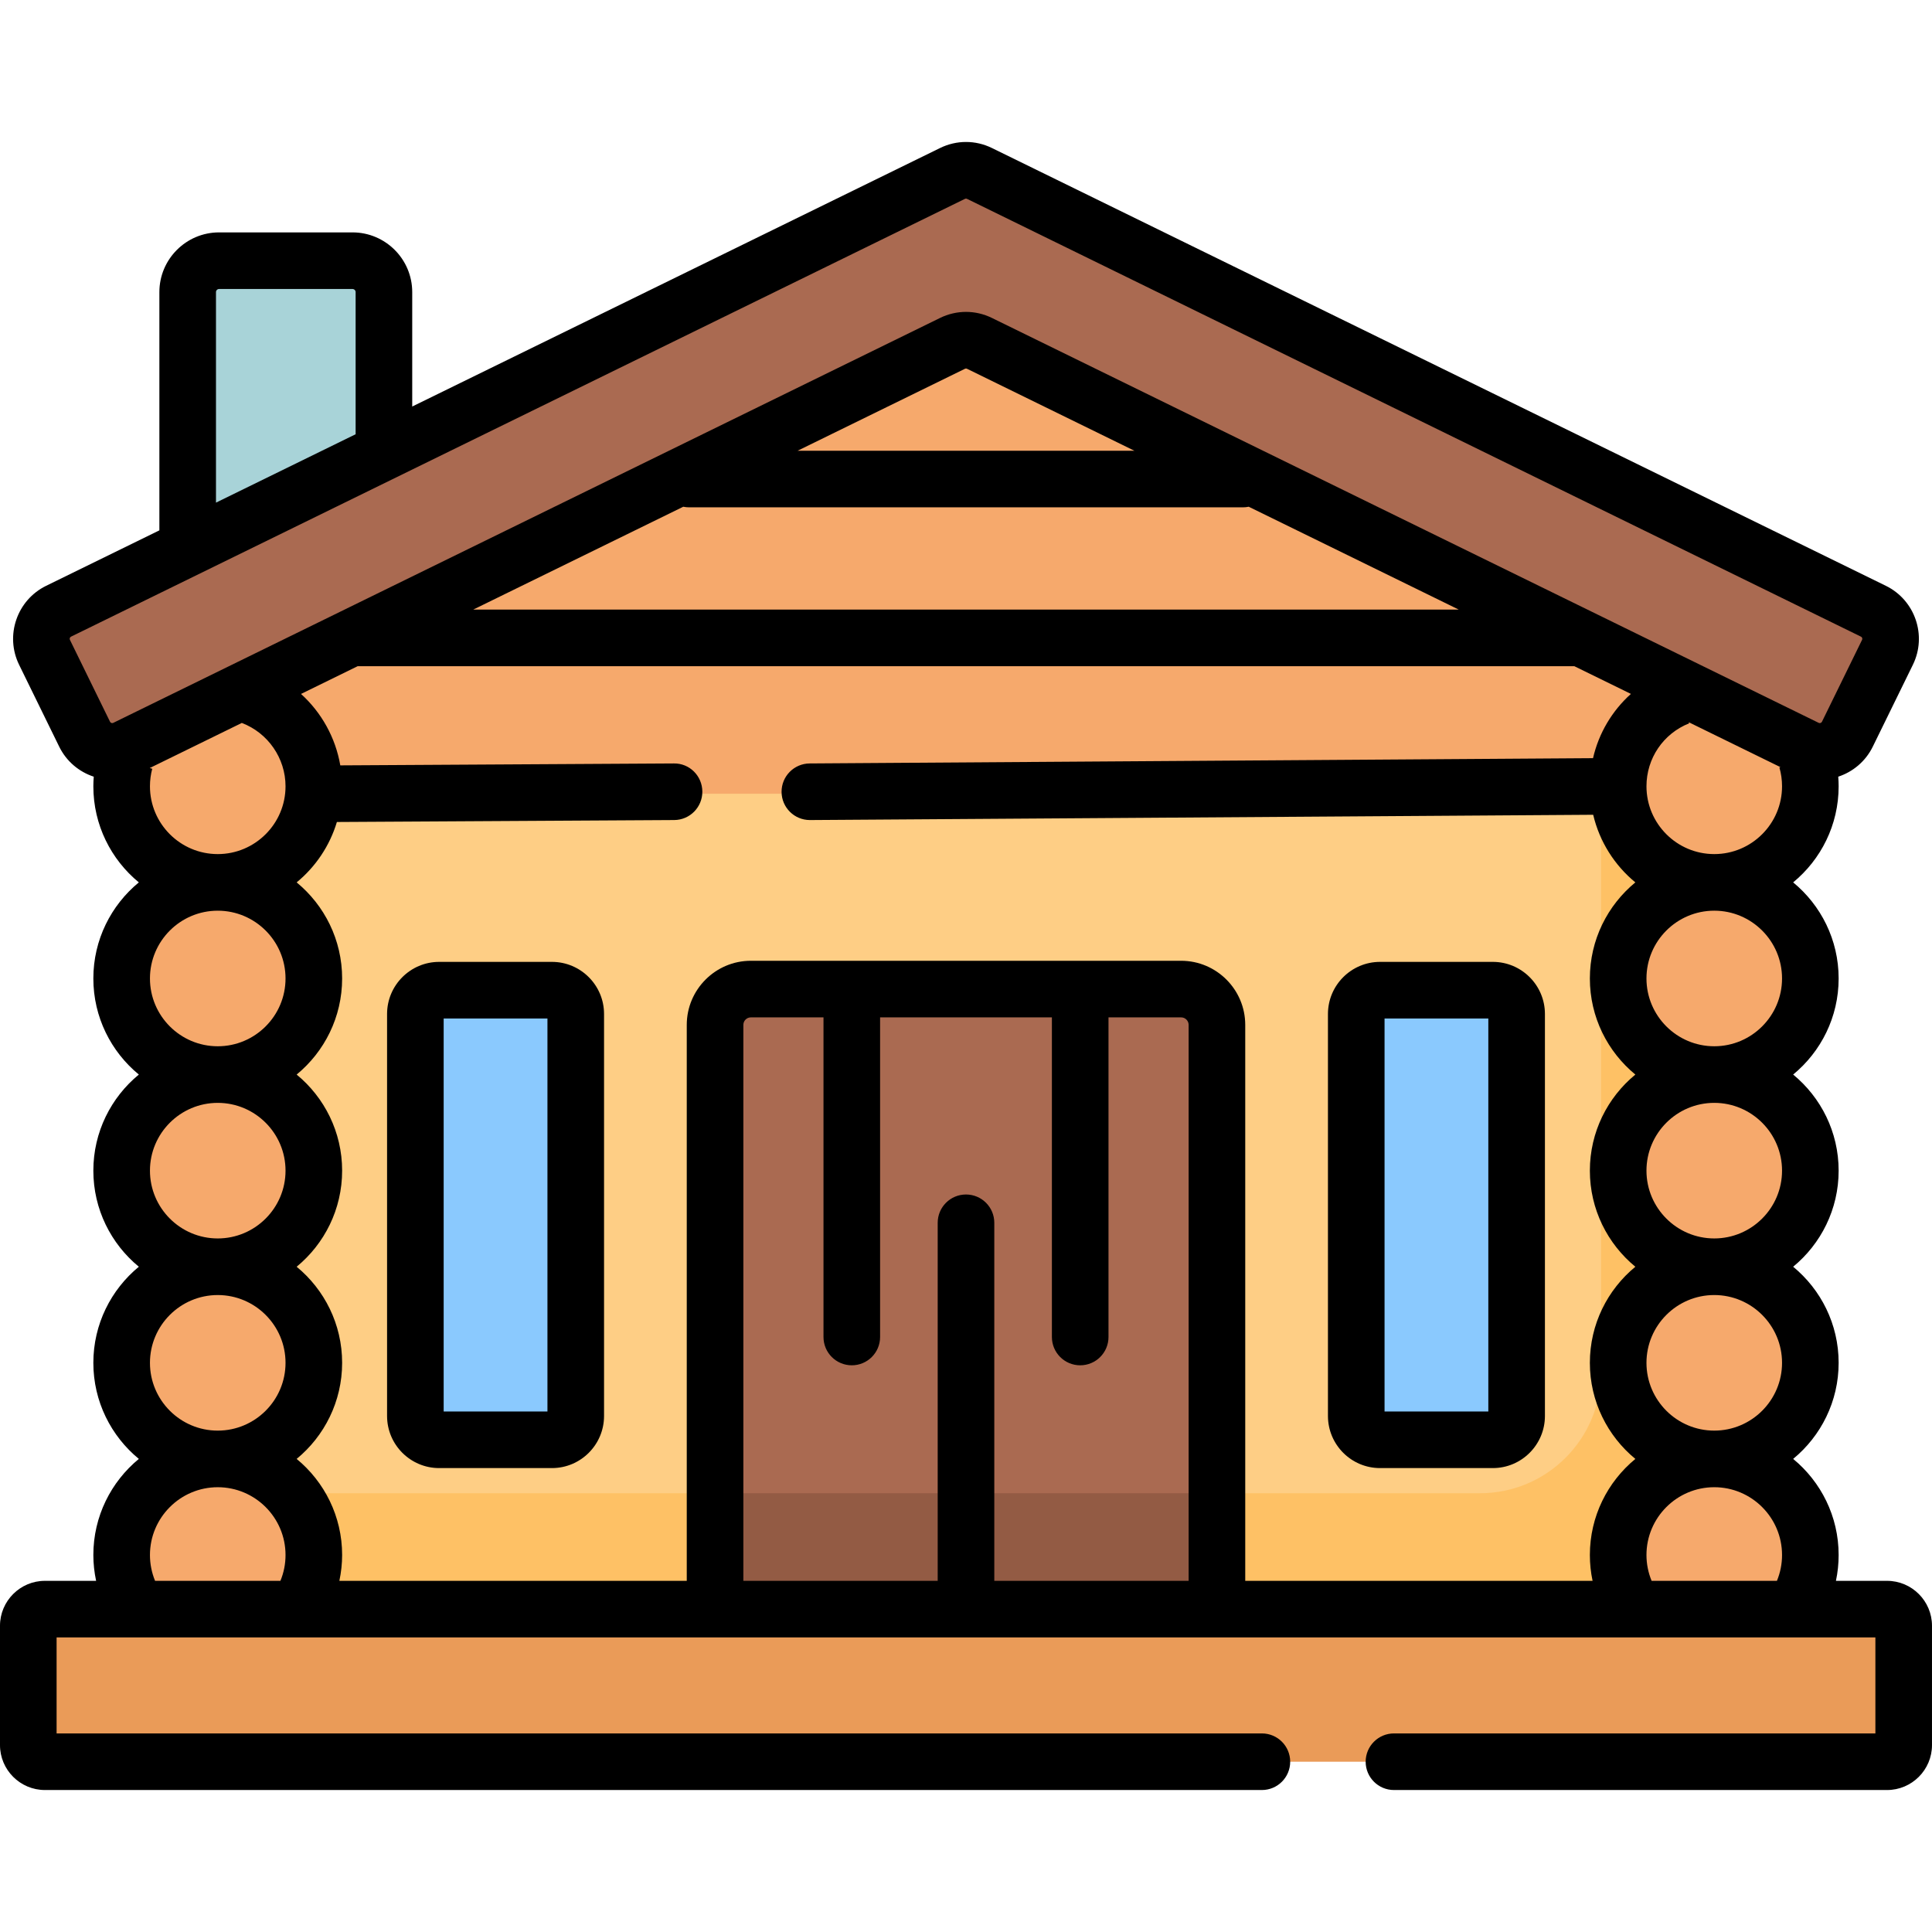
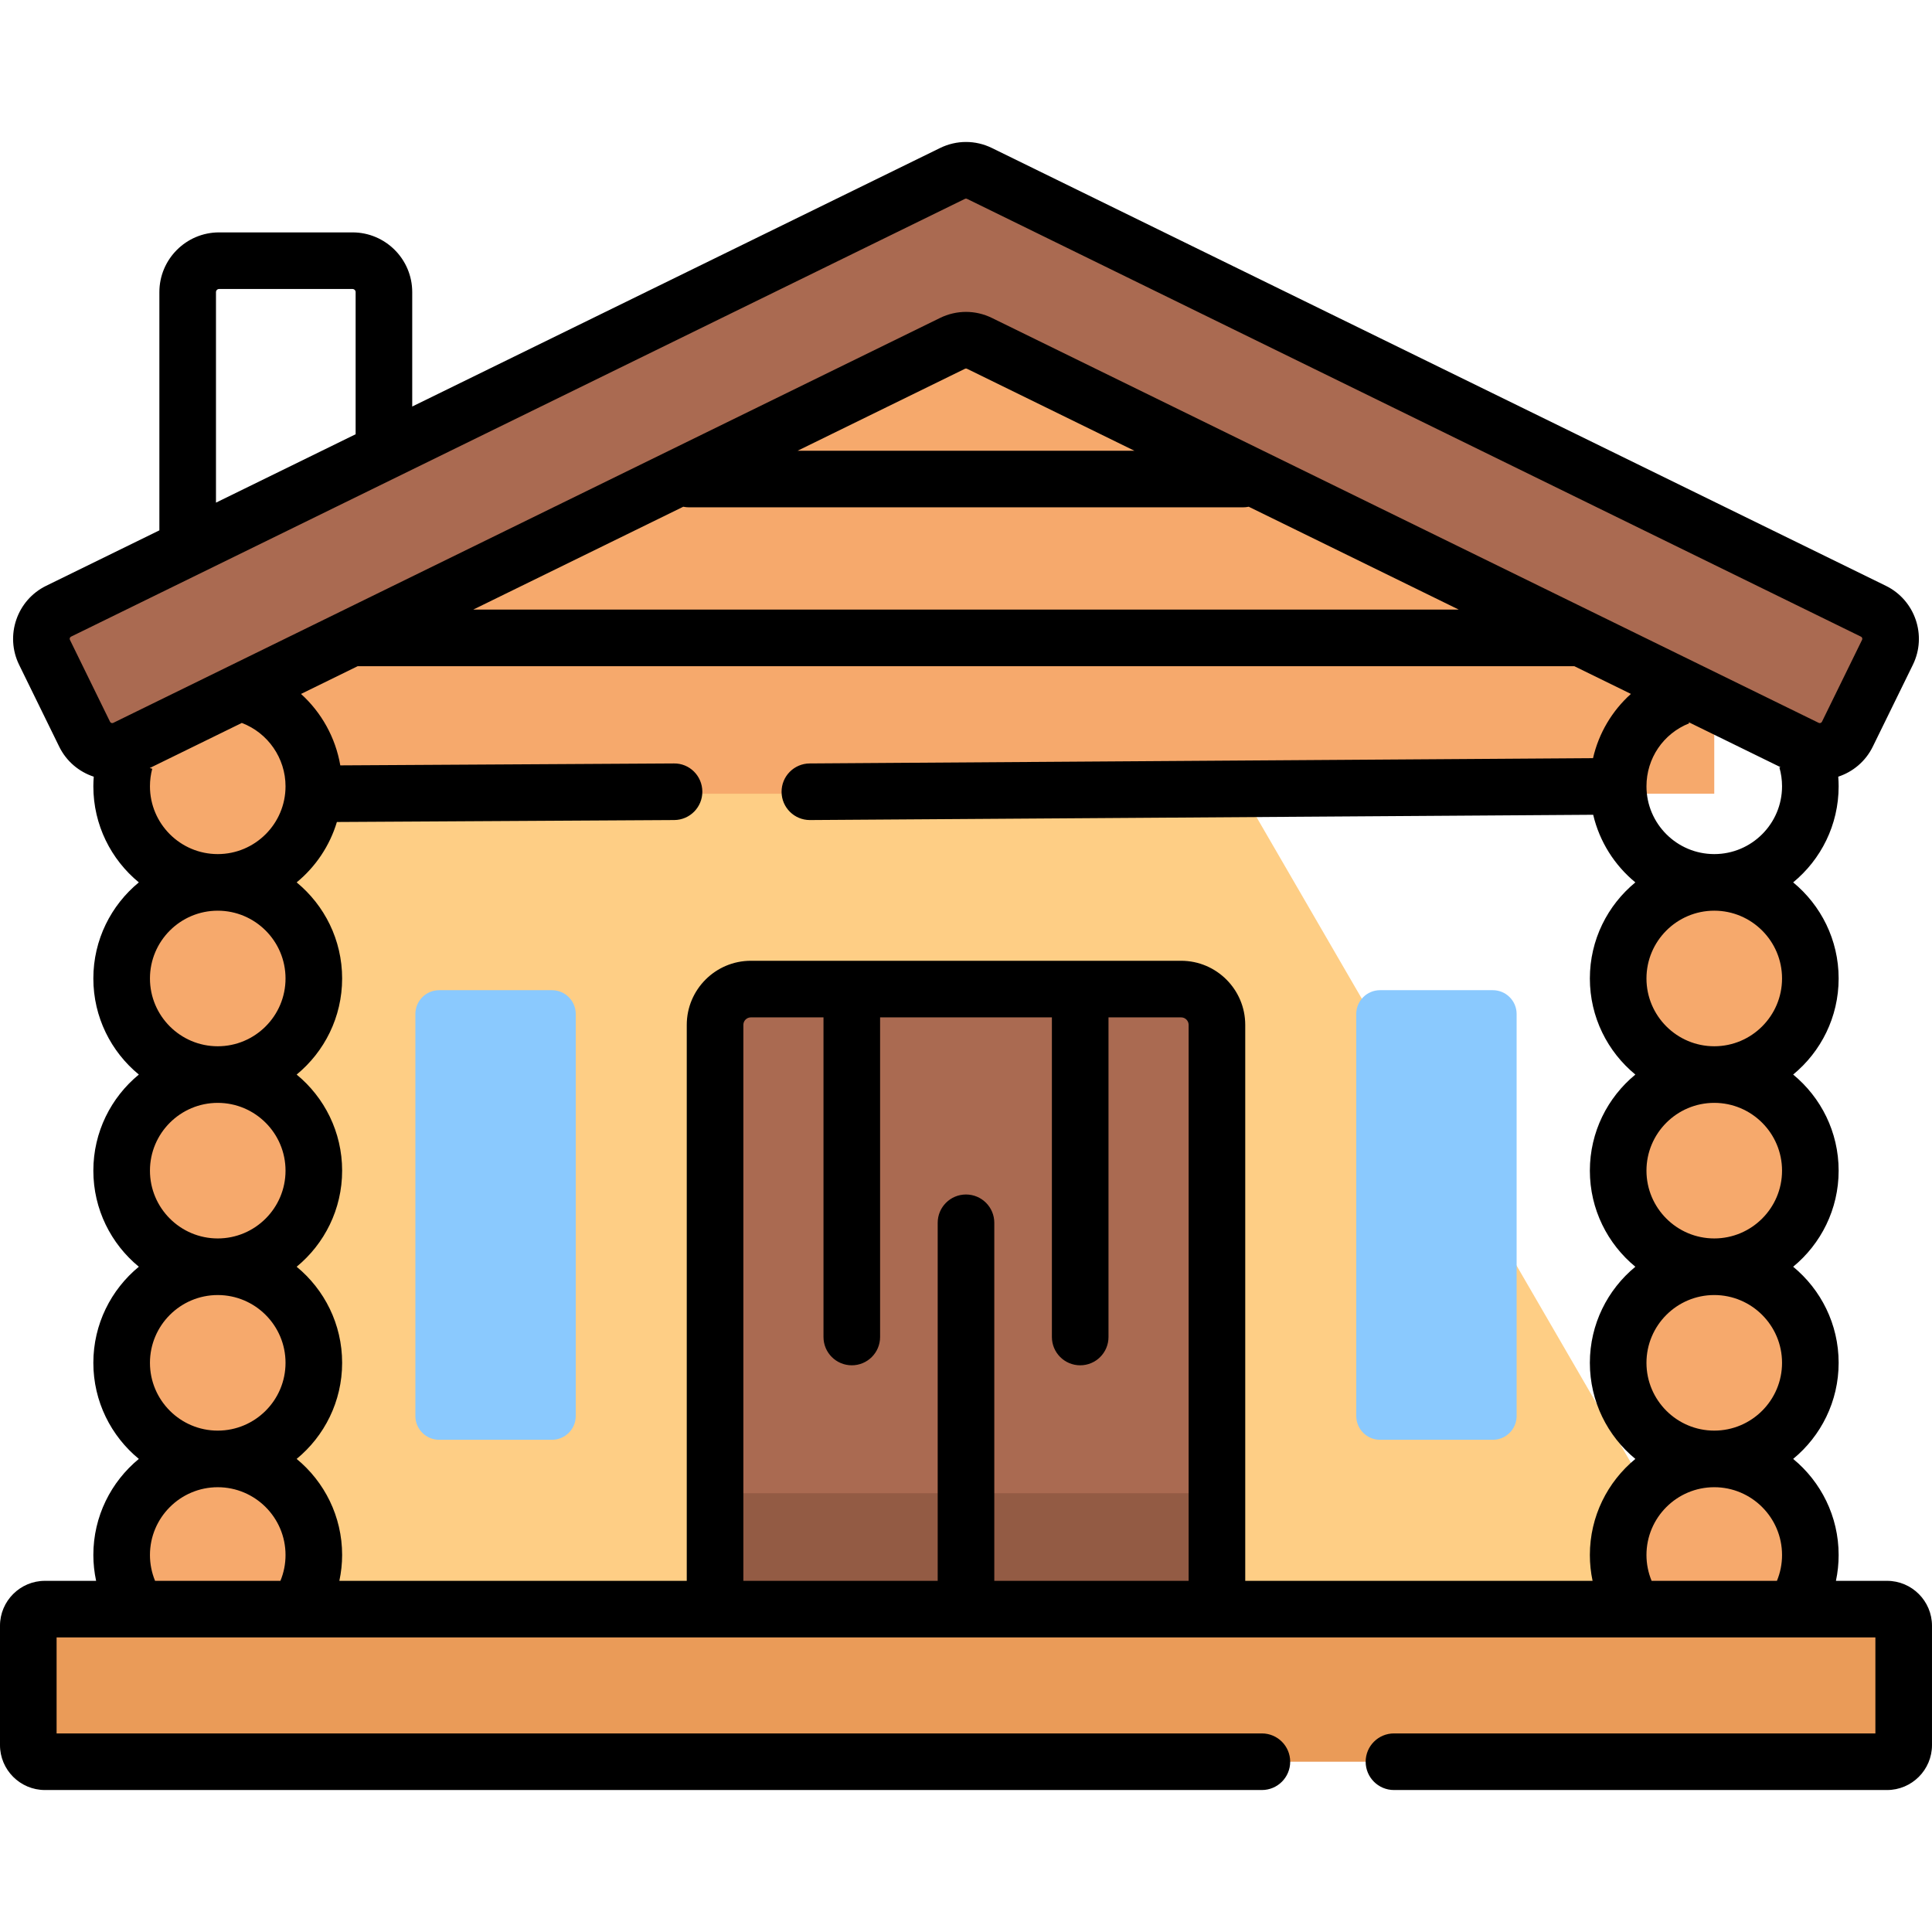
<svg xmlns="http://www.w3.org/2000/svg" id="Capa_1" enable-background="new 0 0 512 512" height="512" viewBox="0 0 512 512" width="512">
  <g>
    <g>
      <g>
        <g>
-           <path d="m101.746 119.757-52.008 25.471v-67.815c0-4.599 3.728-8.328 8.328-8.328h35.352c4.599 0 8.328 3.728 8.328 8.328z" fill="#a8d3d8" />
-         </g>
+           </g>
      </g>
      <g>
        <g>
-           <path d="m256 83.787-198.296 97.114v244.822h198.296 198.295v-244.822z" fill="#fece85" />
+           <path d="m256 83.787-198.296 97.114v244.822h198.296 198.295z" fill="#fece85" />
        </g>
      </g>
-       <path d="m424.295 166.209v197.415c0 17.728-14.371 32.099-32.099 32.099h-166.196-168.296v30h198.296 198.295v-244.822z" fill="#fec165" />
      <g>
        <g>
          <path d="m454.295 210.341v-29.44l-198.295-97.114-198.296 97.114v29.44z" fill="#f6a96c" />
        </g>
      </g>
      <g>
        <g>
-           <circle cx="454.295" cy="208.377" fill="#f6a96c" r="25.464" />
-         </g>
+           </g>
      </g>
      <g>
        <g>
          <circle cx="454.295" cy="259.306" fill="#f6a96c" r="25.464" />
        </g>
      </g>
      <g>
        <g>
          <circle cx="454.295" cy="310.235" fill="#f6a96c" r="25.464" />
        </g>
      </g>
      <g>
        <g>
          <circle cx="454.295" cy="361.164" fill="#f6a96c" r="25.464" />
        </g>
      </g>
      <g>
        <g>
          <circle cx="454.295" cy="412.092" fill="#f6a96c" r="25.464" />
        </g>
      </g>
      <g>
        <g>
          <circle cx="57.704" cy="208.377" fill="#f6a96c" r="25.464" />
        </g>
      </g>
      <g>
        <g>
          <circle cx="57.704" cy="259.306" fill="#f6a96c" r="25.464" />
        </g>
      </g>
      <g>
        <g>
          <circle cx="57.704" cy="310.235" fill="#f6a96c" r="25.464" />
        </g>
      </g>
      <g>
        <g>
          <circle cx="57.704" cy="361.164" fill="#f6a96c" r="25.464" />
        </g>
      </g>
      <g>
        <g>
          <circle cx="57.704" cy="412.092" fill="#f6a96c" r="25.464" />
        </g>
      </g>
      <g>
        <g>
          <path d="m322.501 426.438h-133.002v-154.832c0-5.242 4.25-9.492 9.492-9.492h114.019c5.242 0 9.492 4.25 9.492 9.492v154.832z" fill="#aa6a51" />
        </g>
      </g>
      <g>
        <g>
          <path d="m478.683 198.301-219.104-107.305c-2.258-1.106-4.901-1.106-7.16 0l-219.102 107.305c-4.037 1.977-8.912.307-10.89-3.73l-10.628-21.701c-1.977-4.037-.307-8.912 3.73-10.89l236.891-116.015c2.258-1.106 4.901-1.106 7.16 0l236.89 116.016c4.037 1.977 5.707 6.852 3.73 10.889l-10.627 21.7c-1.978 4.038-6.853 5.708-10.89 3.731z" fill="#aa6a51" />
        </g>
      </g>
      <g>
        <g>
          <path d="m500.088 466.876h-488.176c-2.437 0-4.412-1.975-4.412-4.412v-31.614c0-2.437 1.975-4.412 4.412-4.412h488.176c2.437 0 4.412 1.975 4.412 4.412v31.614c0 2.436-1.975 4.412-4.412 4.412z" fill="#ea9b58" />
        </g>
      </g>
      <g>
        <g>
          <path d="m146.27 381.558h-29.883c-3.484 0-6.309-2.825-6.309-6.309v-106.532c0-3.484 2.825-6.309 6.309-6.309h29.883c3.484 0 6.309 2.825 6.309 6.309v106.532c0 3.484-2.825 6.309-6.309 6.309z" fill="#8ac9fe" />
        </g>
      </g>
      <g>
        <g>
          <path d="m395.613 381.558h-29.883c-3.484 0-6.309-2.825-6.309-6.309v-106.532c0-3.484 2.825-6.309 6.309-6.309h29.883c3.484 0 6.309 2.825 6.309 6.309v106.532c.001 3.484-2.824 6.309-6.309 6.309z" fill="#8ac9fe" />
        </g>
      </g>
      <path d="m189.498 395.723v30h66.502 66.501v-30h-96.501z" fill="#935b44" />
    </g>
    <g>
-       <path d="m146.27 254.908h-29.884c-7.614 0-13.81 6.195-13.81 13.81v106.531c0 7.614 6.195 13.81 13.81 13.81h29.884c7.614 0 13.809-6.195 13.809-13.81v-106.532c0-7.614-6.195-13.809-13.809-13.809zm-1.191 119.15h-27.502v-104.15h27.502z" />
-       <path d="m365.73 389.058h29.884c7.614 0 13.809-6.195 13.809-13.81v-106.531c0-7.614-6.194-13.81-13.809-13.81h-29.884c-7.614 0-13.81 6.195-13.81 13.81v106.531c0 7.615 6.196 13.81 13.81 13.81zm1.19-119.15h27.502v104.15h-27.502z" />
      <path d="m500.088 418.938h-13.546c.473-2.235.717-4.522.717-6.846 0-10.246-4.699-19.414-12.054-25.465 7.355-6.05 12.054-15.218 12.054-25.464s-4.699-19.414-12.054-25.465c7.355-6.05 12.054-15.218 12.054-25.464s-4.699-19.414-12.054-25.465c7.355-6.05 12.054-15.218 12.054-25.464s-4.699-19.414-12.054-25.465c7.355-6.05 12.054-15.218 12.054-25.464 0-.853-.04-1.702-.105-2.548 3.861-1.273 7.229-4.03 9.154-7.96l10.627-21.7c3.793-7.743.579-17.13-7.166-20.924l-236.891-116.014c-4.371-2.143-9.387-2.141-13.758 0l-139.875 68.503v-30.32c0-8.728-7.101-15.827-15.828-15.827h-35.352c-8.728 0-15.828 7.1-15.828 15.827v63.137l-30.007 14.696c-7.744 3.793-10.958 13.18-7.167 20.924l10.628 21.701c1.926 3.931 5.294 6.687 9.156 7.959-.065.847-.108 1.696-.108 2.547 0 10.246 4.699 19.414 12.055 25.464-7.356 6.051-12.055 15.219-12.055 25.465s4.699 19.414 12.055 25.464c-7.356 6.051-12.055 15.219-12.055 25.465s4.699 19.414 12.055 25.464c-7.356 6.051-12.055 15.219-12.055 25.465s4.699 19.414 12.055 25.464c-7.356 6.051-12.055 15.219-12.055 25.465 0 2.308.256 4.602.732 6.846h-13.56c-6.567-.001-11.911 5.343-11.911 11.91v31.614c0 6.568 5.344 11.912 11.912 11.912h322.503c4.143 0 7.5-3.357 7.5-7.5s-3.357-7.5-7.5-7.5h-319.415v-25.438h482v25.438h-127.585c-4.143 0-7.5 3.357-7.5 7.5s3.357 7.5 7.5 7.5h130.674c6.567 0 11.911-5.344 11.911-11.912v-31.614c0-6.567-5.344-11.911-11.912-11.911zm-27.829-6.846c0 2.377-.46 4.678-1.355 6.846h-33.211c-.89-2.157-1.362-4.476-1.362-6.846 0-9.906 8.059-17.965 17.965-17.965 9.905.001 17.963 8.059 17.963 17.965zm0-50.928c0 9.905-8.059 17.964-17.964 17.964-9.906 0-17.965-8.059-17.965-17.964 0-9.906 8.059-17.965 17.965-17.965s17.964 8.058 17.964 17.965zm0-50.929c0 9.905-8.059 17.964-17.964 17.964-9.906 0-17.965-8.059-17.965-17.964 0-9.906 8.059-17.965 17.965-17.965s17.964 8.059 17.964 17.965zm0-50.929c0 9.905-8.059 17.964-17.964 17.964-9.906 0-17.965-8.059-17.965-17.964 0-9.906 8.059-17.965 17.965-17.965s17.964 8.059 17.964 17.965zm-35.928-50.928c0-7.398 4.439-13.951 11.31-16.693l-.117-.292 24.323 11.912-.288.083c.465 1.61.7 3.289.7 4.99 0 9.905-8.059 17.964-17.964 17.964-9.906-.001-17.964-8.059-17.964-17.964zm-379.094-130.965c0-.456.372-.827.828-.827h35.352c.457 0 .828.371.828.827v37.667l-37.008 18.125zm-38.702 92.159c-.155-.316-.023-.7.293-.855l236.89-116.016c.09-.044.186-.065.281-.065s.191.021.281.065l236.891 116.016c.059.029.238.117.323.367.086.25-.001.429-.03.488l-10.627 21.7c-.155.316-.538.449-.855.294l-219.104-107.305c-4.371-2.143-9.387-2.141-13.758 0l-219.101 107.304c-.319.155-.702.024-.856-.292zm162.536-35.282c.495.103 1.007.158 1.533.158h146.791c.525 0 1.038-.055 1.533-.158l55.664 27.261h-261.185zm30.306-14.842 44.341-21.716c.18-.088.383-.088.562 0l44.341 21.716zm-171.637 88.93c0-1.582.205-3.148.607-4.656l-.676-.181 24.413-11.956c6.938 2.638 11.585 9.348 11.585 16.793 0 9.905-8.059 17.964-17.964 17.964s-17.965-8.059-17.965-17.964zm0 50.928c0-9.906 8.059-17.965 17.965-17.965s17.964 8.059 17.964 17.965c0 9.905-8.059 17.964-17.964 17.964s-17.965-8.058-17.965-17.964zm0 50.929c0-9.906 8.059-17.965 17.965-17.965s17.964 8.059 17.964 17.965c0 9.905-8.059 17.964-17.964 17.964s-17.965-8.059-17.965-17.964zm0 50.929c0-9.906 8.059-17.965 17.965-17.965s17.964 8.059 17.964 17.965c0 9.905-8.059 17.964-17.964 17.964s-17.965-8.059-17.965-17.964zm0 50.928c0-9.906 8.059-17.965 17.965-17.965s17.964 8.059 17.964 17.965c0 2.388-.459 4.684-1.355 6.846h-33.219c-.888-2.158-1.355-4.489-1.355-6.846zm223.76 6.846v-94.886c0-4.143-3.357-7.5-7.5-7.5s-7.5 3.357-7.5 7.5v94.886h-51.501v-147.332c0-1.099.894-1.992 1.992-1.992h19.244v84.704c0 4.143 3.357 7.5 7.5 7.5s7.5-3.357 7.5-7.5v-84.704h45.53v84.704c0 4.143 3.357 7.5 7.5 7.5s7.5-3.357 7.5-7.5v-84.704h19.244c1.099 0 1.992.894 1.992 1.992v147.332zm49.509-164.324h-114.018c-9.369 0-16.992 7.623-16.992 16.992v147.332h-92.064c.476-2.247.734-4.543.734-6.846 0-10.246-4.699-19.414-12.054-25.465 7.355-6.05 12.054-15.218 12.054-25.464s-4.699-19.414-12.054-25.465c7.355-6.05 12.054-15.218 12.054-25.464s-4.699-19.414-12.054-25.465c7.355-6.05 12.054-15.218 12.054-25.464s-4.699-19.414-12.054-25.465c4.995-4.109 8.76-9.658 10.665-16.004l89.391-.517c4.143-.024 7.48-3.401 7.457-7.543-.024-4.143-3.373-7.521-7.543-7.457l-88.402.511c-1.262-7.341-4.972-14.007-10.411-18.93l15.009-7.351h322.439l14.989 7.341c-4.997 4.489-8.521 10.409-10.039 17.03l-207.595 1.399c-4.142.028-7.477 3.408-7.449 7.551.028 4.125 3.381 7.449 7.499 7.449h.052l207.535-1.398c1.68 7.144 5.682 13.402 11.174 17.919-7.356 6.051-12.055 15.219-12.055 25.465s4.699 19.414 12.055 25.464c-7.356 6.051-12.055 15.219-12.055 25.465s4.699 19.414 12.055 25.464c-7.356 6.051-12.055 15.219-12.055 25.465s4.699 19.414 12.055 25.464c-7.356 6.051-12.055 15.219-12.055 25.465 0 2.316.245 4.609.718 6.846h-92.047v-147.332c-.001-9.369-7.624-16.992-16.993-16.992z" />
    </g>
  </g>
</svg>